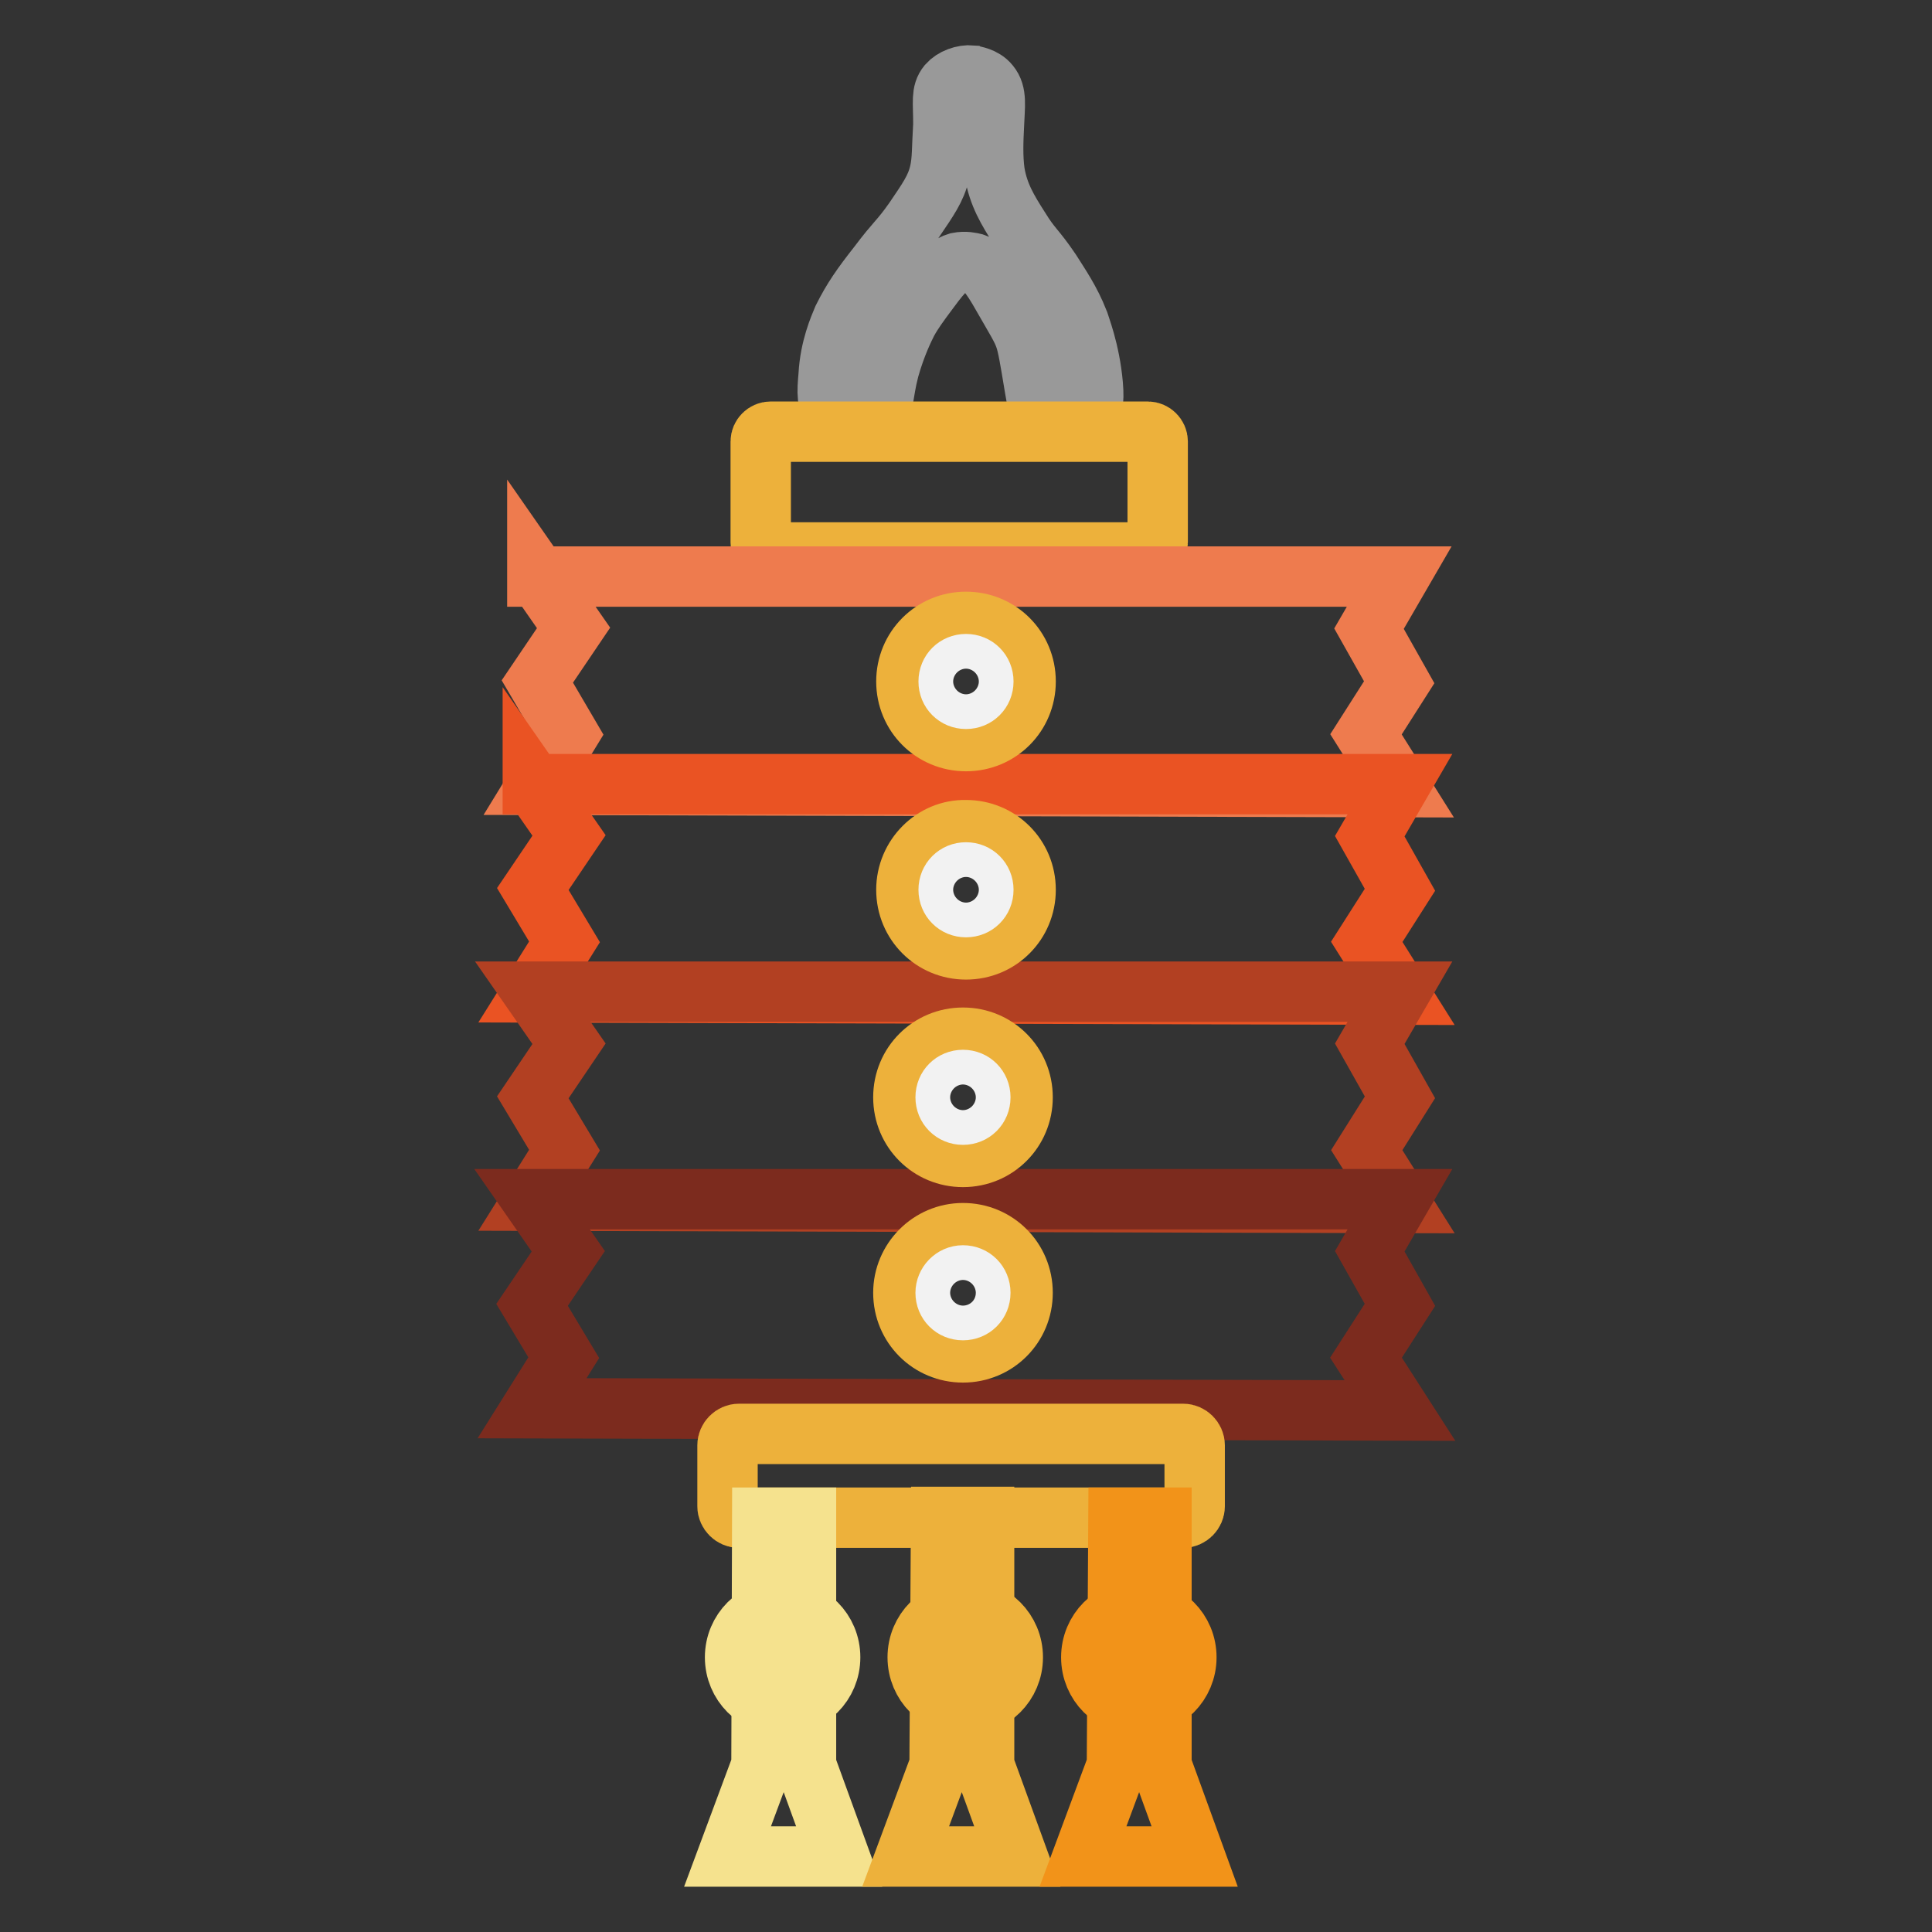
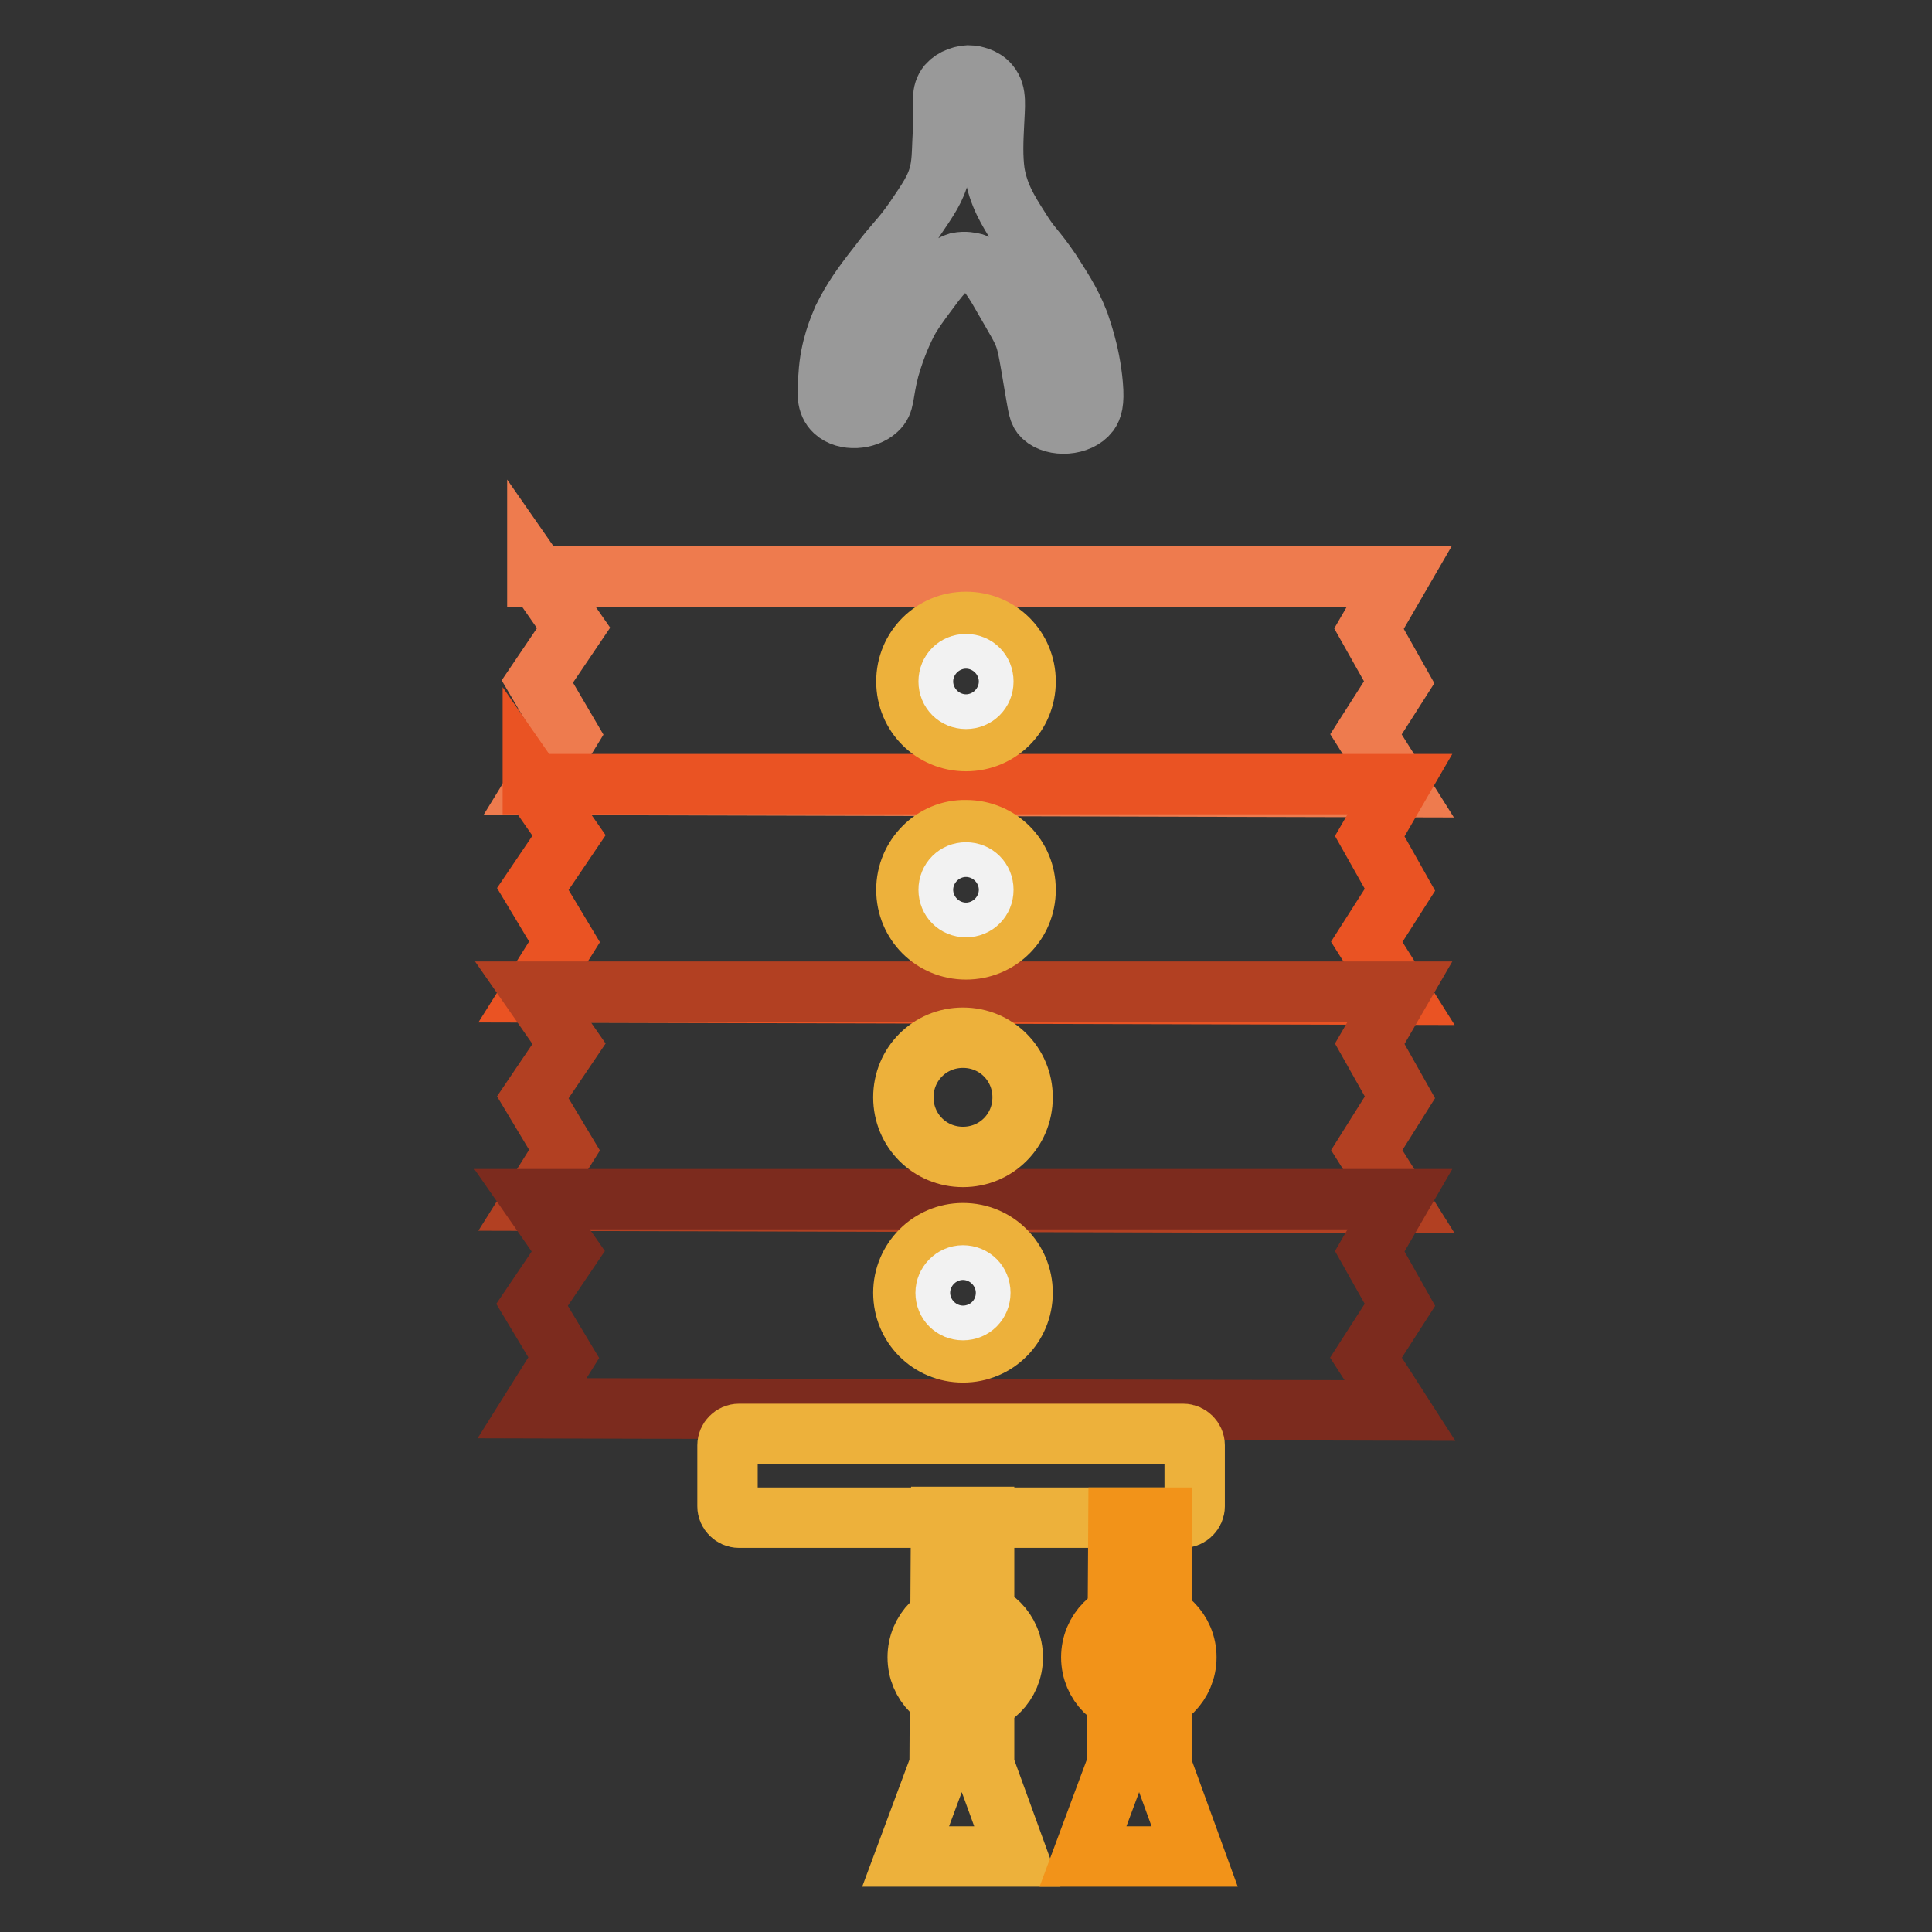
<svg xmlns="http://www.w3.org/2000/svg" version="1.1" x="0px" y="0px" viewBox="0 0 256 256" enable-background="new 0 0 256 256" xml:space="preserve">
  <rect x="0" y="0" width="256" height="256" fill="#333333" stroke="none" />
  <g>
    <path stroke-width="8" fill-opacity="0" stroke="#999999" d="M124.5,22.9c-0.5,2.1-1.5,3.5-3.4,6.3c-1.9,2.7-2.3,2.7-4.7,5.9c-2.2,2.8-3.4,4.5-4.7,7.1 c-0.5,1.2-1.7,3.9-1.9,7.5c-0.2,2.3-0.3,3.8,0.8,4.8c1.4,1.3,4.2,1.1,5.6-0.2c1.1-1,0.7-1.9,1.6-5.4c0.9-3.2,2-5.4,2.4-6.2 c0.7-1.3,1.5-2.4,3-4.4c1.9-2.6,2.7-3.2,3.7-3.5c1-0.2,1.8,0,2.2,0.1c1.2,0.4,2,1.2,3.8,4.4c1.6,2.8,2.5,4.2,2.9,5.4 c0.4,1.1,0.7,3,1.3,6.6c0.5,2.8,0.5,3.3,1.1,3.9c1.5,1.4,4.8,1.2,6.1-0.5c0.4-0.6,0.7-1.3,0.5-3.7c-0.4-4.6-1.8-8-1.9-8.4 c-1.1-2.8-2.5-4.8-3.7-6.7c-2.1-3.1-2.5-3-4.1-5.6c-1.6-2.5-2.8-4.5-3.3-7.4c-0.3-2.1-0.2-4.3-0.1-6.3c0.1-2.6,0.4-4.2-0.6-5.4 c-0.8-1-2.1-1.1-2.3-1.2c-1.2-0.1-2.5,0.4-3.2,1.2c-0.9,1.1-0.6,2.2-0.6,5.3C124.8,19.7,124.9,21.2,124.5,22.9L124.5,22.9z" />
-     <path stroke-width="8" fill-opacity="0" stroke="#edb13b" d="M152.1,73.2h-50c-0.7,0-1.3-0.6-1.3-1.3V58.5c0-0.7,0.6-1.3,1.3-1.3h50c0.7,0,1.3,0.6,1.3,1.3v13.3 C153.4,72.6,152.8,73.2,152.1,73.2z" />
    <path stroke-width="8" fill-opacity="0" stroke="#ee7b4e" d="M71.2,76.3l4.8,6.9l-4.8,7.1l4.1,7l-4.1,6.7l114.2,0.3l-4.4-7l4.4-6.9l-4-7.1l4-6.9H71.2z" />
    <path stroke-width="8" fill-opacity="0" stroke="#ea5323" d="M70.6,103.8l4.8,6.9l-4.8,7.1l4.2,7l-4.2,6.7l114.9,0.3l-4.4-7l4.4-6.9l-4-7.1l4-6.9H70.6z" />
    <path stroke-width="8" fill-opacity="0" stroke="#b24022" d="M70.6,131.4l4.8,6.9l-4.8,7.1l4.2,7l-4.2,6.7l114.9,0.3l-4.4-7l4.4-7l-4-7.1l4-6.9H70.6z" />
    <path stroke-width="8" fill-opacity="0" stroke="#7c2b1e" d="M70.5,158.9l4.8,6.9l-4.8,7.1l4.2,7l-4.2,6.7l115,0.3l-4.5-7l4.5-7l-4-7.1l4-6.9H70.5z" />
    <path stroke-width="8" fill-opacity="0" stroke="#edb13b" d="M120.1,90.3c0,4.4,3.5,7.9,7.9,7.9c4.4,0,7.9-3.5,7.9-7.9c0,0,0,0,0,0c0-4.4-3.5-7.9-7.9-7.9 C123.6,82.4,120.1,85.9,120.1,90.3z" />
    <path stroke-width="8" fill-opacity="0" stroke="#edb13b" d="M120.1,117.9c0,4.4,3.5,7.9,7.9,7.9c4.4,0,7.9-3.5,7.9-7.9c0,0,0,0,0,0c0-4.4-3.5-7.9-7.9-7.9 C123.7,109.9,120.1,113.5,120.1,117.9z" />
    <path stroke-width="8" fill-opacity="0" stroke="#edb13b" d="M119.7,145.4c0,4.4,3.5,7.9,7.9,7.9c4.4,0,7.9-3.5,7.9-7.9c0,0,0,0,0,0c0-4.4-3.5-7.9-7.9-7.9 C123.2,137.5,119.7,141,119.7,145.4z" />
    <path stroke-width="8" fill-opacity="0" stroke="#edb13b" d="M119.7,171.3c0,4.4,3.5,7.9,7.9,7.9c4.4,0,7.9-3.5,7.9-7.9c0,0,0,0,0,0c0-4.4-3.5-7.9-7.9-7.9 C123.2,163.4,119.7,167,119.7,171.3z" />
    <path stroke-width="8" fill-opacity="0" stroke="#f2f2f2" d="M125.7,90.3c0,1.3,1,2.3,2.3,2.3s2.3-1,2.3-2.3c0-1.3-1-2.3-2.3-2.3S125.7,89,125.7,90.3z" />
    <path stroke-width="8" fill-opacity="0" stroke="#f2f2f2" d="M125.7,117.9c0,1.3,1,2.3,2.3,2.3s2.3-1,2.3-2.3c0-1.3-1-2.3-2.3-2.3S125.7,116.6,125.7,117.9z" />
-     <path stroke-width="8" fill-opacity="0" stroke="#f2f2f2" d="M125.3,145.4c0,1.3,1,2.3,2.3,2.3c1.3,0,2.3-1,2.3-2.3c0-1.3-1-2.3-2.3-2.3 C126.3,143.1,125.3,144.1,125.3,145.4z" />
    <path stroke-width="8" fill-opacity="0" stroke="#f2f2f2" d="M125.3,171.3c0,1.3,1,2.3,2.3,2.3c1.3,0,2.3-1,2.3-2.3c0-1.3-1-2.3-2.3-2.3 C126.3,169,125.3,170.1,125.3,171.3z" />
    <path stroke-width="8" fill-opacity="0" stroke="#edb13b" d="M156.8,201.1H97.9c-0.8,0-1.5-0.7-1.5-1.5v-8.1c0-0.8,0.7-1.5,1.5-1.5h58.9c0.8,0,1.5,0.7,1.5,1.5v8.1 C158.3,200.4,157.6,201.1,156.8,201.1z" />
-     <path stroke-width="8" fill-opacity="0" stroke="#f5e28e" d="M100.9,233.9L96.4,246h14.8l-4.4-12.1v-32.8H101L100.9,233.9z" />
    <path stroke-width="8" fill-opacity="0" stroke="#edb13b" d="M124.5,233.9L120,246h14.8l-4.4-12.1V201h-5.7L124.5,233.9z" />
    <path stroke-width="8" fill-opacity="0" stroke="#f29319" d="M148,233.9l-4.5,12.1h14.8l-4.4-12.1v-32.8h-5.7L148,233.9z" />
-     <path stroke-width="8" fill-opacity="0" stroke="#f5e28e" d="M97.4,219.6c0,3.5,2.8,6.3,6.3,6.3c3.5,0,6.3-2.8,6.3-6.3c0,0,0,0,0,0c0-3.5-2.8-6.3-6.3-6.3 C100.2,213.3,97.4,216.1,97.4,219.6C97.4,219.6,97.4,219.6,97.4,219.6z" />
    <path stroke-width="8" fill-opacity="0" stroke="#edb13b" d="M121.6,219.6c0,3.5,2.8,6.3,6.3,6.3s6.3-2.8,6.3-6.3l0,0c0-3.5-2.8-6.3-6.3-6.3 C124.4,213.3,121.6,216.1,121.6,219.6C121.6,219.6,121.6,219.6,121.6,219.6z" />
    <path stroke-width="8" fill-opacity="0" stroke="#f29319" d="M144.6,219.6c0,3.5,2.8,6.3,6.3,6.3c3.5,0,6.3-2.8,6.3-6.3c0,0,0,0,0,0c0-3.5-2.8-6.3-6.3-6.3 C147.4,213.3,144.6,216.1,144.6,219.6C144.6,219.6,144.6,219.6,144.6,219.6z" />
  </g>
</svg>